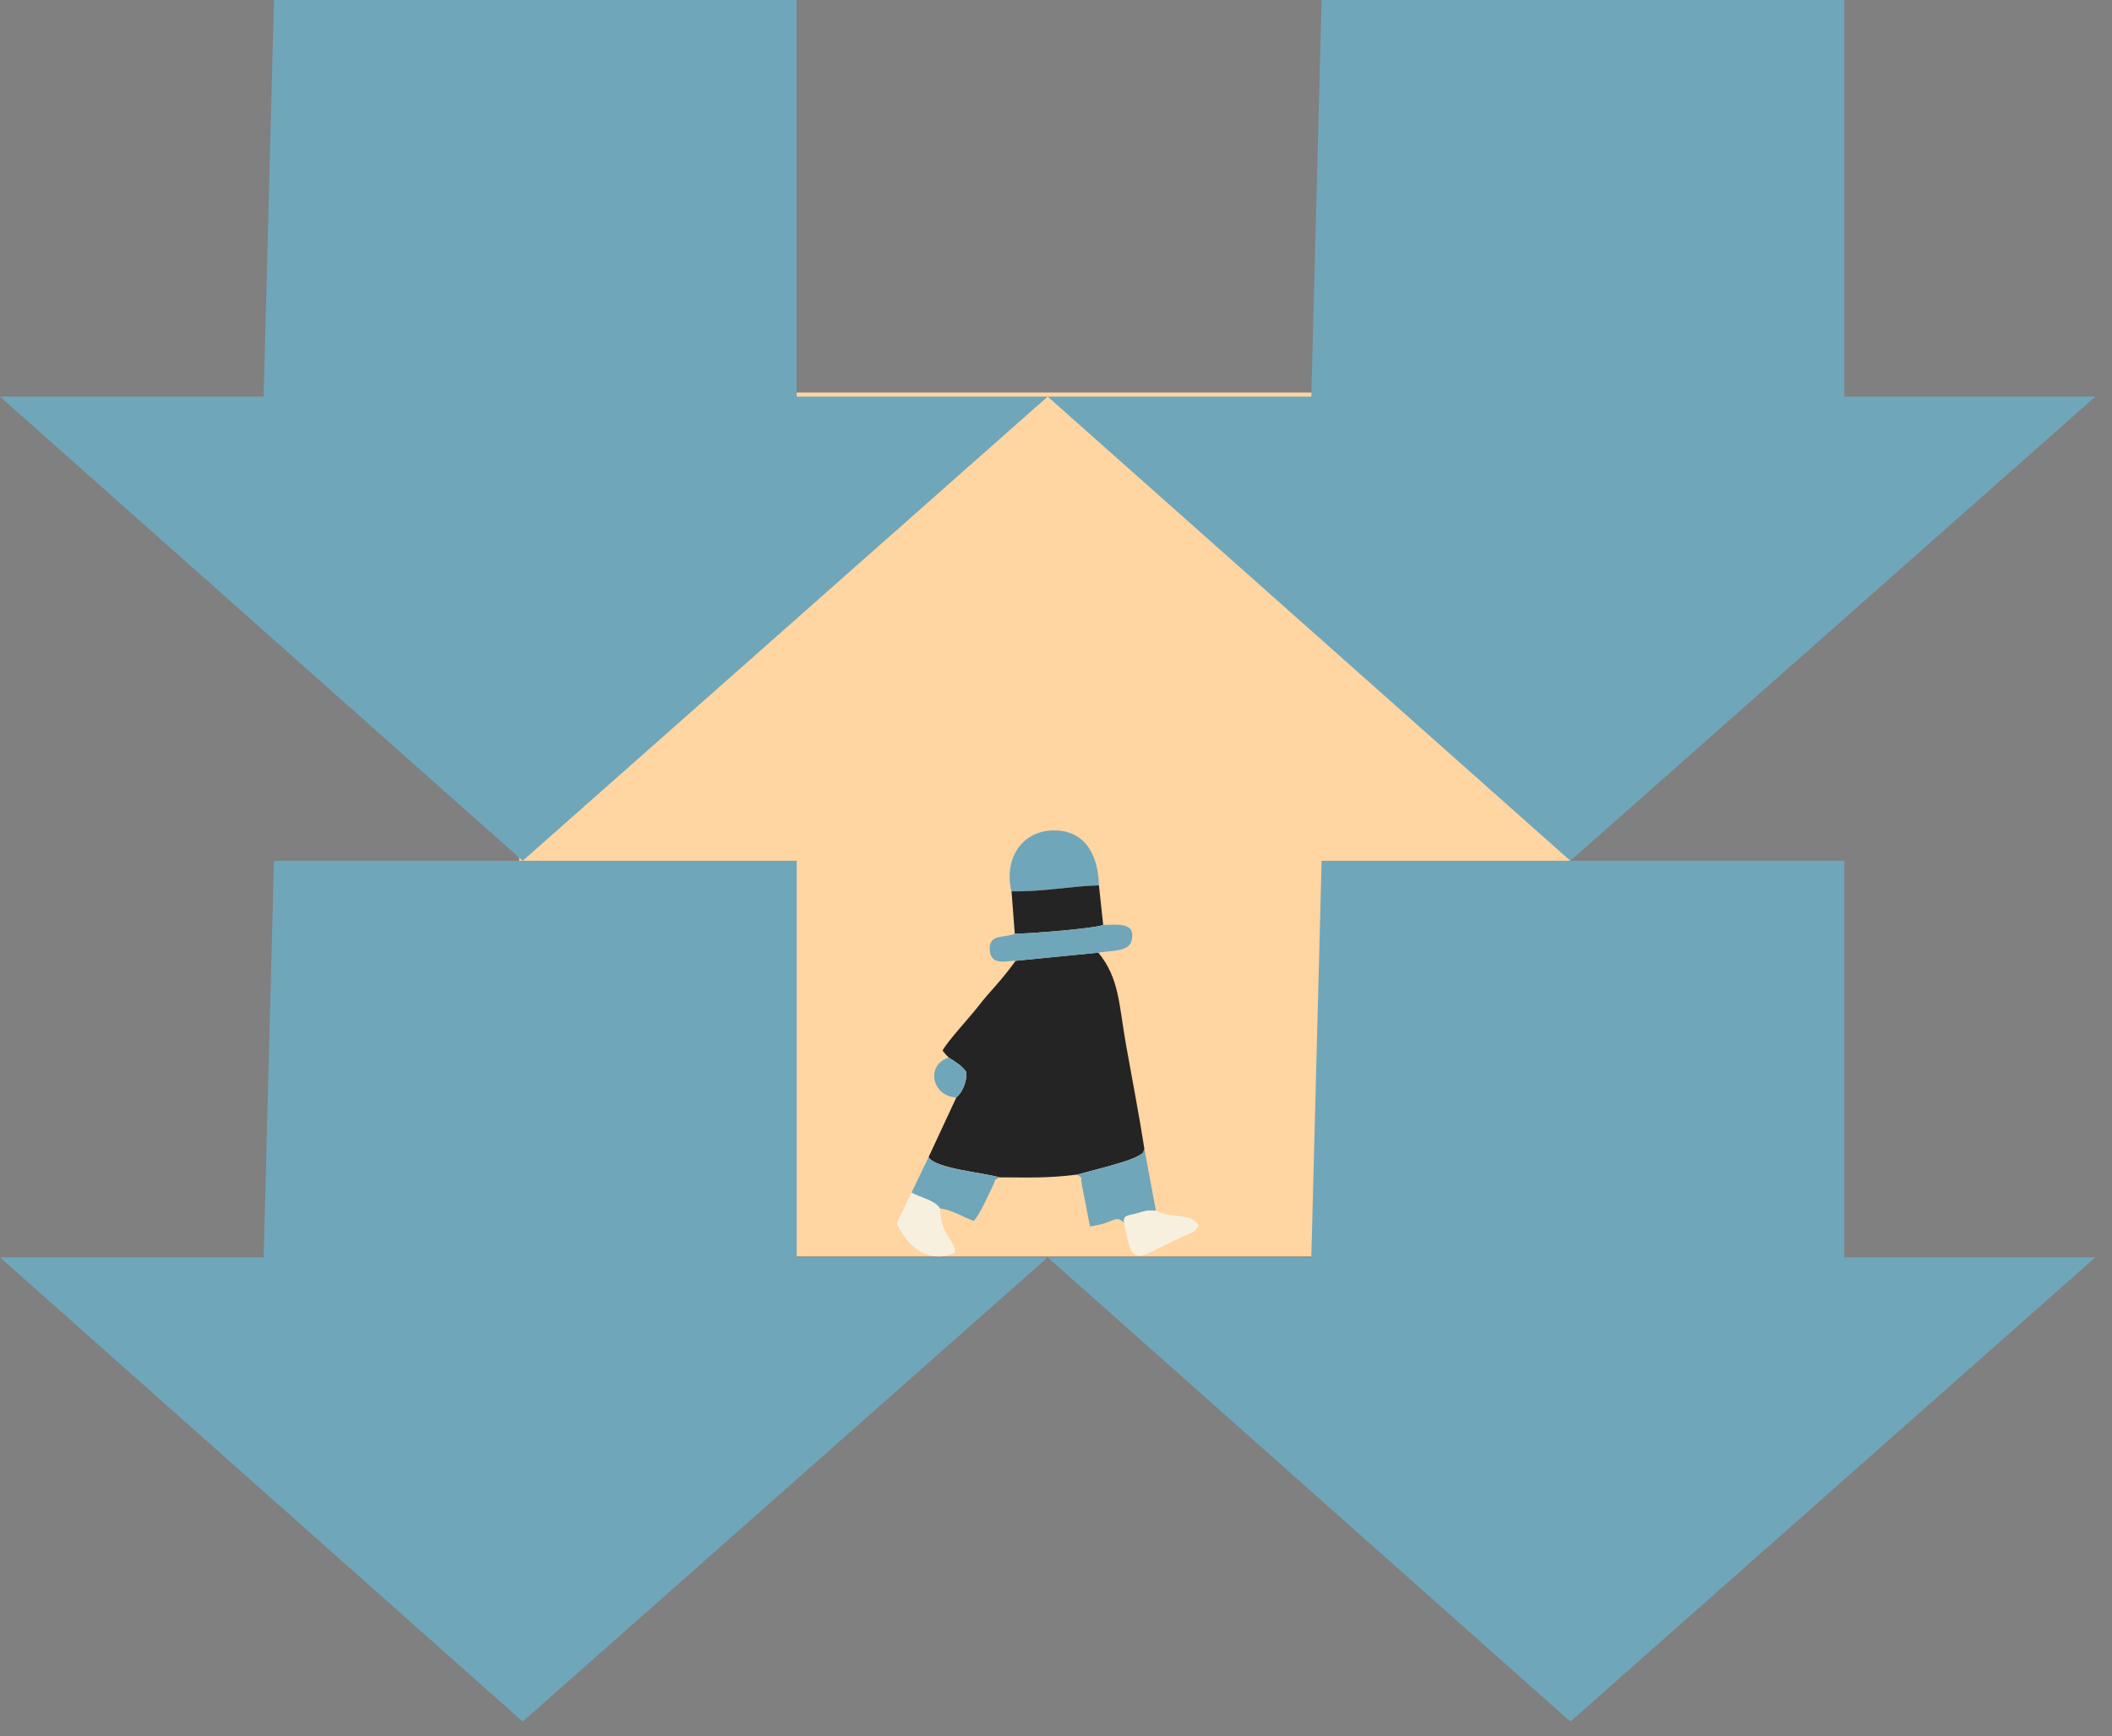
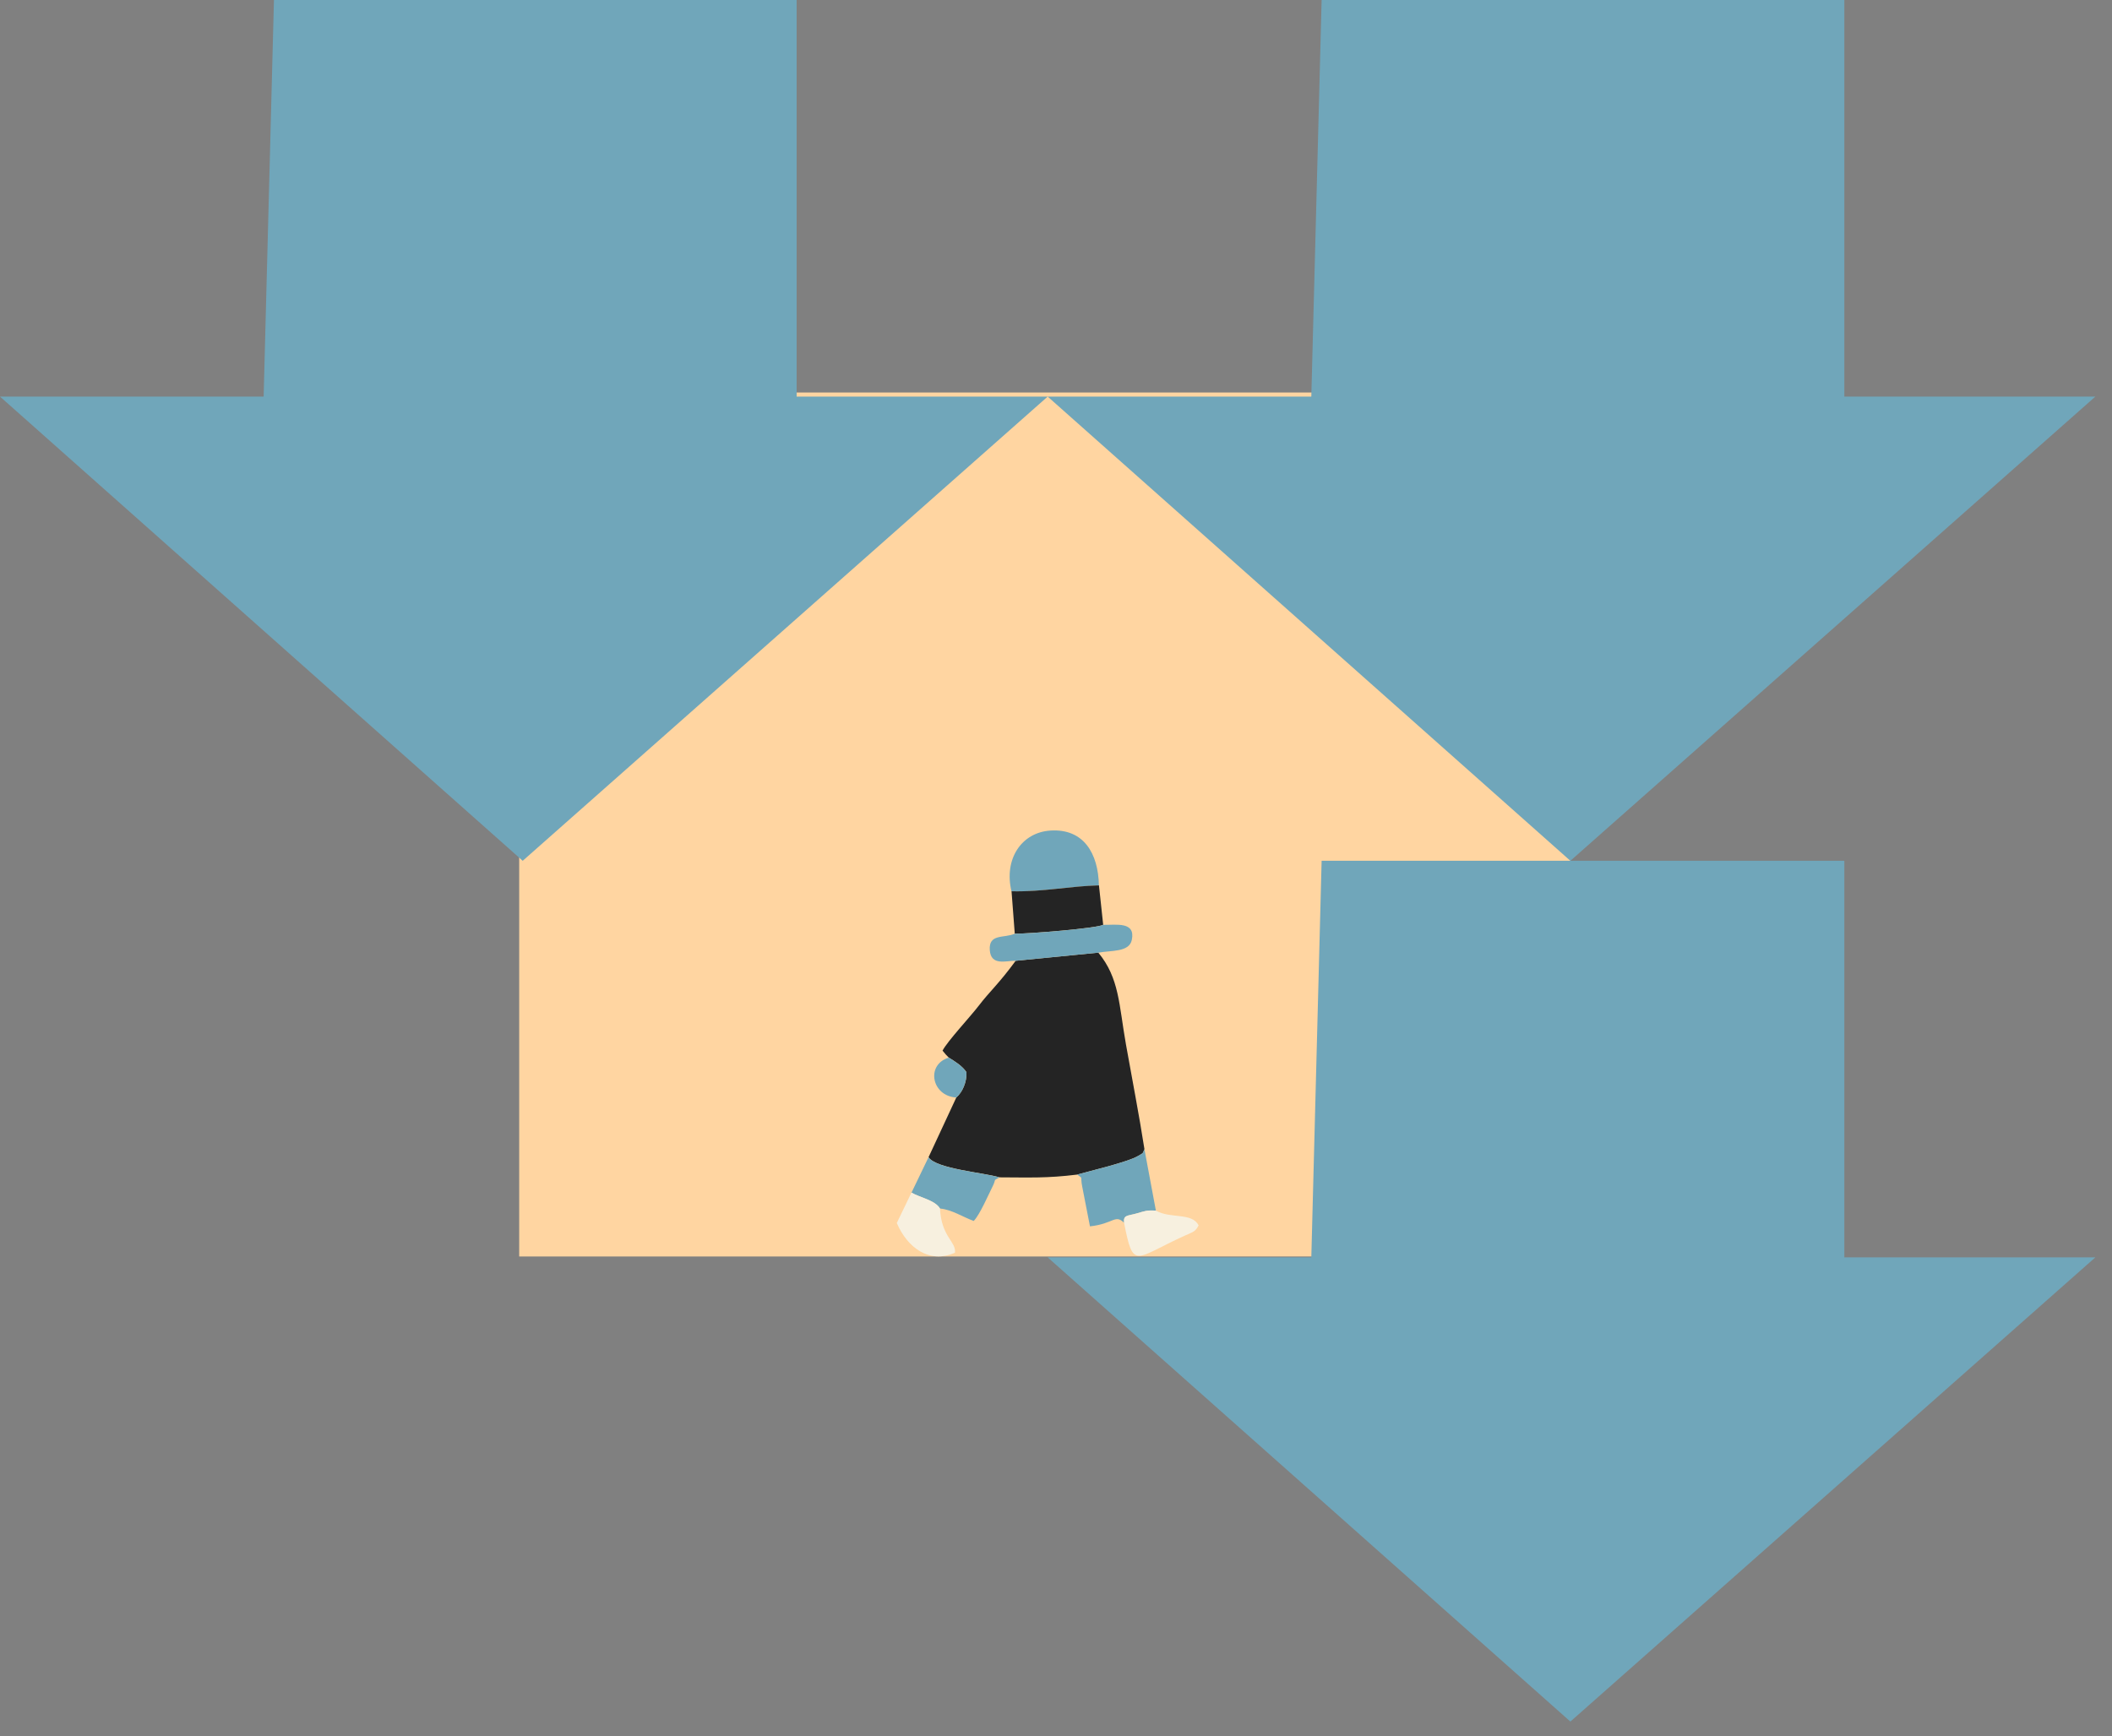
<svg xmlns="http://www.w3.org/2000/svg" width="118" height="97" viewBox="0 0 118 97" fill="none">
  <rect x="0" y="0" width="118" height="97" fill="#808080" stroke="none" />
  <path d="M29.008 21.93V48.192V70.204H87.743V21.93H29.008Z" fill="#FFD5A1" />
  <path fill-rule="evenodd" clip-rule="evenodd" d="M56.747 53.682C55.806 54.968 55.291 55.397 54.691 56.183C54.203 56.821 52.931 58.177 52.661 58.703C52.834 58.91 52.866 58.956 53.01 59.091C53.331 59.288 53.774 59.559 53.998 59.907C54.02 60.47 53.77 61.029 53.431 61.32L51.879 64.657C52.295 65.308 54.977 65.517 55.842 65.782C57.517 65.787 58.483 65.838 60.181 65.628C60.809 65.447 63.048 64.925 63.61 64.573C63.889 64.398 63.819 64.503 63.941 64.206C63.638 62.256 63.255 60.308 62.909 58.359C62.513 56.126 62.542 54.652 61.364 53.227L56.747 53.682Z" fill="#242424" />
  <path fill-rule="evenodd" clip-rule="evenodd" d="M56.513 49.801C58.321 49.838 59.75 49.51 61.397 49.471C61.363 47.691 60.551 46.287 58.691 46.406C57.065 46.509 56.079 48.009 56.513 49.801Z" fill="#70A6BA" />
  <path fill-rule="evenodd" clip-rule="evenodd" d="M60.18 65.629C60.545 65.882 60.342 65.68 60.464 66.294L60.898 68.521C62.228 68.374 62.299 67.825 62.803 68.32C62.753 67.878 62.99 67.946 63.508 67.799C63.975 67.666 64.059 67.613 64.581 67.643L63.94 64.207C63.817 64.504 63.888 64.399 63.609 64.574C63.047 64.926 60.808 65.448 60.18 65.629Z" fill="#70A6BA" />
  <path fill-rule="evenodd" clip-rule="evenodd" d="M56.516 49.799L56.696 52.167C57.457 52.176 61.27 51.871 61.636 51.671L61.4 49.469C59.753 49.509 58.324 49.836 56.516 49.799Z" fill="#242424" />
  <path fill-rule="evenodd" clip-rule="evenodd" d="M56.695 52.169C56.096 52.434 55.24 52.149 55.3 53.078C55.36 54.005 56.249 53.661 56.747 53.684L61.364 53.229C62.065 53.093 63.088 53.218 63.235 52.52C63.454 51.474 62.368 51.687 61.635 51.674C61.269 51.874 57.456 52.179 56.695 52.169Z" fill="#70A6BA" />
  <path fill-rule="evenodd" clip-rule="evenodd" d="M50.926 66.637C51.373 66.907 52.241 67.057 52.519 67.524C53.186 67.587 53.791 67.997 54.401 68.219C54.733 67.891 55.221 66.759 55.45 66.306C55.695 65.821 55.442 66.01 55.841 65.785C54.976 65.52 52.294 65.311 51.878 64.66L50.926 66.637Z" fill="#70A6BA" />
  <path fill-rule="evenodd" clip-rule="evenodd" d="M52.518 67.52C52.24 67.053 51.373 66.903 50.925 66.633L50.105 68.334C50.686 69.695 51.91 70.635 53.355 69.993C53.432 69.37 52.594 69.115 52.518 67.52Z" fill="#F7F0DF" />
  <path fill-rule="evenodd" clip-rule="evenodd" d="M62.803 68.318C63.327 71.001 63.376 70.315 66.203 69.036C66.672 68.824 66.775 68.829 66.968 68.468C66.61 67.732 65.374 68.105 64.581 67.641C64.059 67.611 63.975 67.664 63.508 67.797C62.99 67.944 62.754 67.876 62.803 68.318Z" fill="#F7F0DF" />
  <path fill-rule="evenodd" clip-rule="evenodd" d="M53.43 61.322C53.768 61.032 54.019 60.472 53.996 59.91C53.773 59.561 53.33 59.291 53.008 59.094C51.713 59.485 52.048 61.243 53.43 61.322Z" fill="#70A6BA" />
  <path d="M44.51 0H15.306L14.73 22.159H0L29.204 48.096L58.535 22.159H44.51V0Z" fill="#70A6BA" />
-   <path d="M44.51 48.094H15.306L14.73 70.253H0L29.204 96.19L58.535 70.253H44.51V48.094Z" fill="#70A6BA" />
  <path d="M103.045 0H73.841L73.265 22.159H58.535L87.739 48.096L117.07 22.159H103.045V0Z" fill="#70A6BA" />
  <path d="M103.045 48.094H73.841L73.265 70.253H58.535L87.739 96.19L117.07 70.253H103.045V48.094Z" fill="#70A6BA" />
</svg>